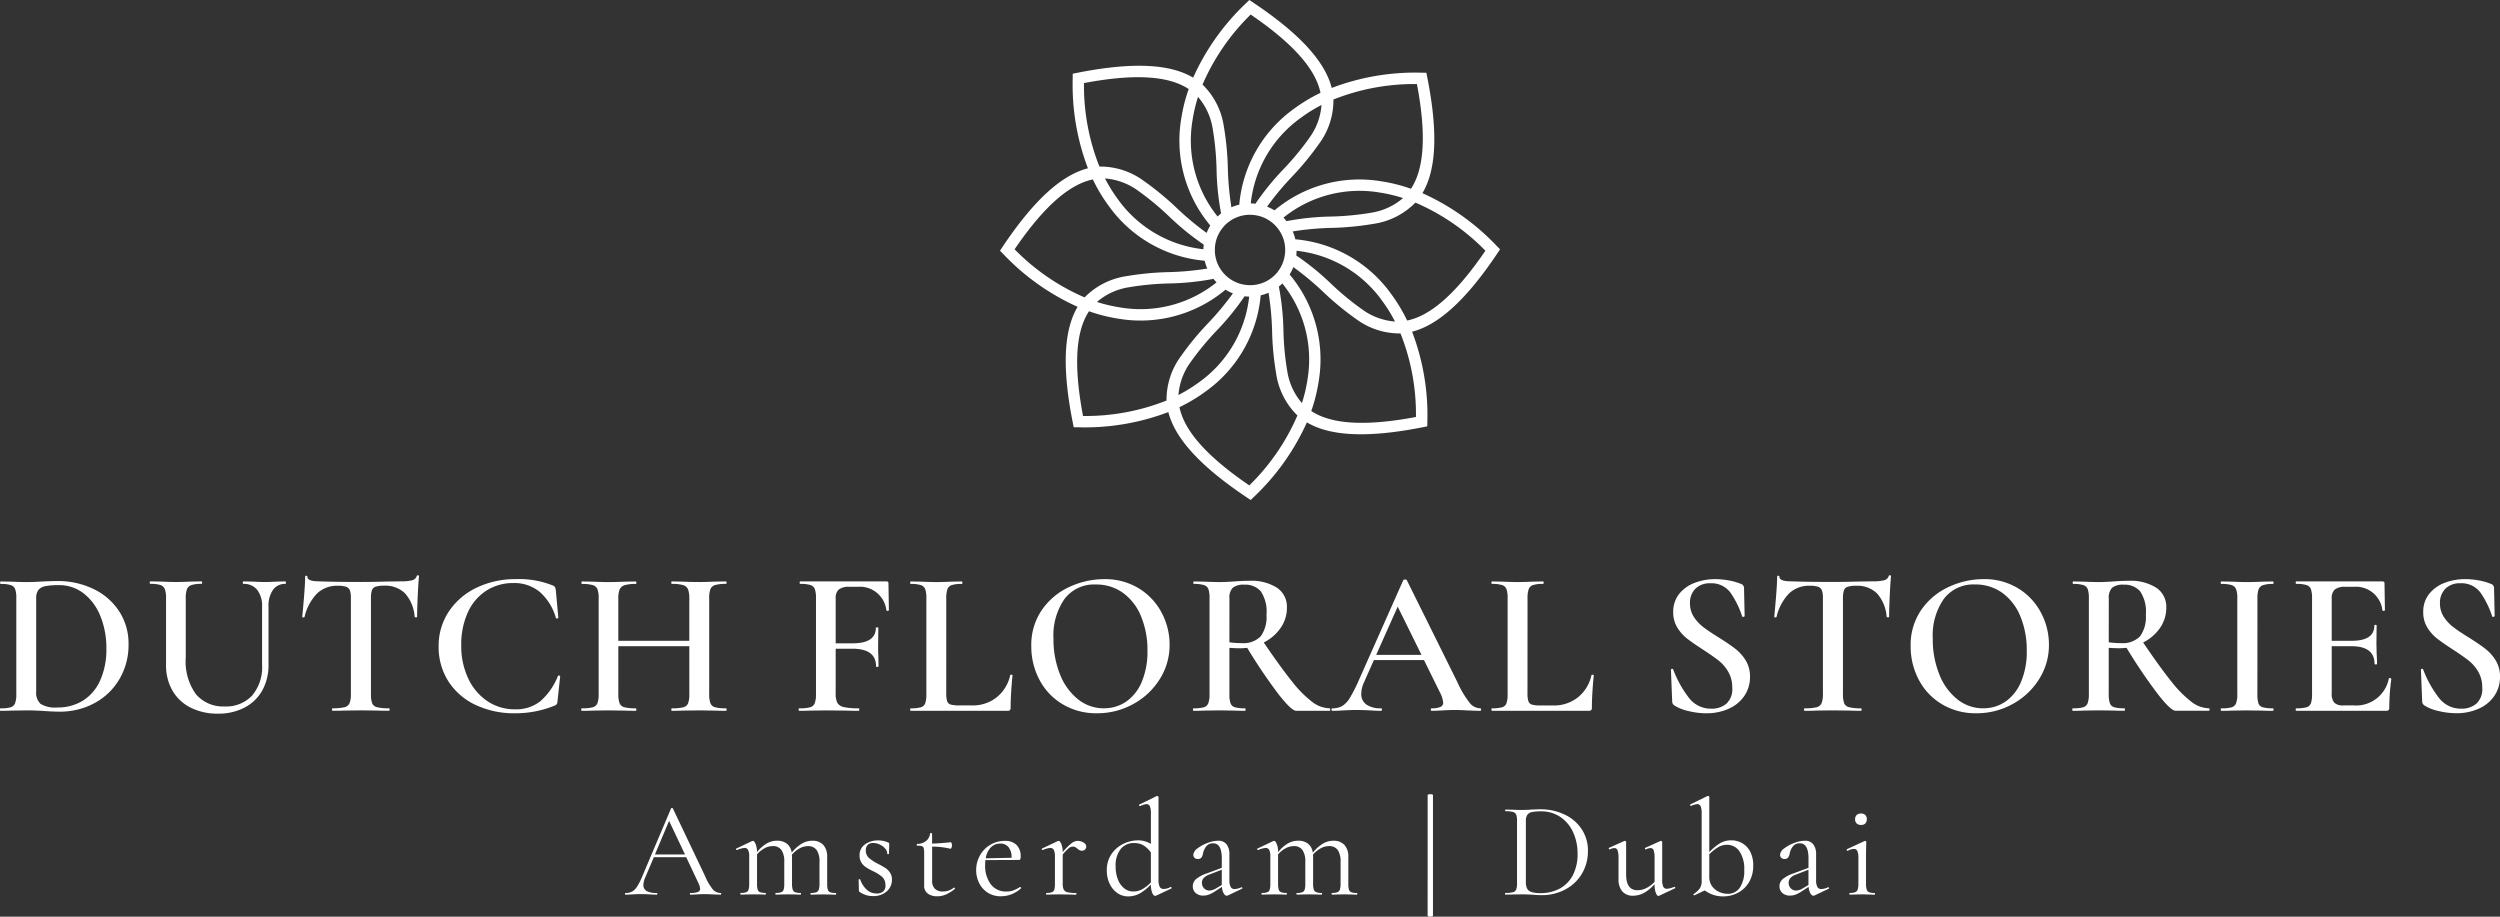
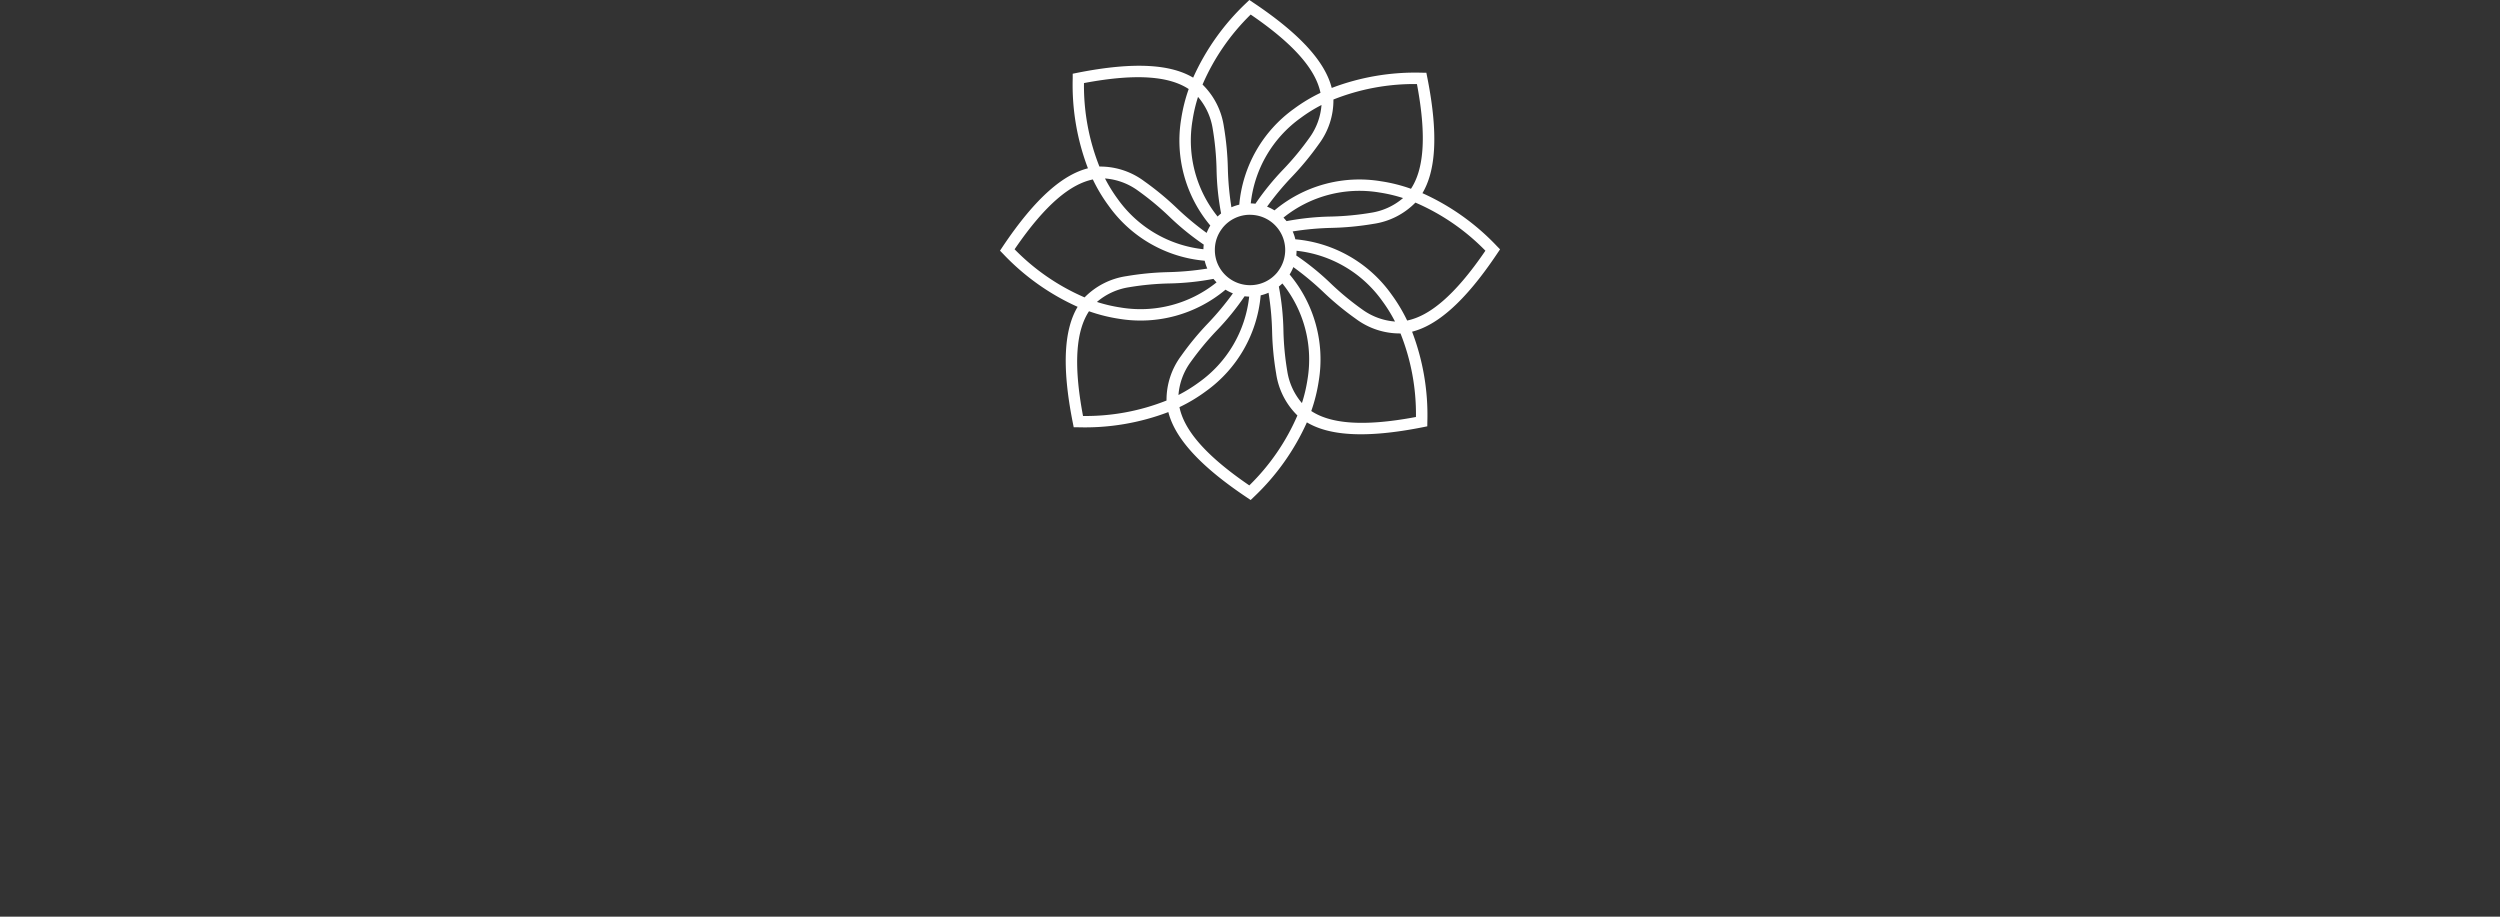
<svg xmlns="http://www.w3.org/2000/svg" width="300" height="110" viewBox="0 0 300 110">
  <rect x="0" y="0" width="300" height="110" fill="#333333" stroke="none" />
  <g id="Group_556" data-name="Group 556" transform="translate(-355 -275)">
-     <path id="Path_14380" data-name="Path 14380" d="M-144.1,0q-.77,0-1.789-.075-.373-.025-.944-.05t-1.292-.025l-1.764.025q-.472.025-1.317.025-.05,0-.05-.149t.05-.149a4.376,4.376,0,0,0,1.23-.124.821.821,0,0,0,.534-.484,3.067,3.067,0,0,0,.149-1.105v-11.5a3.209,3.209,0,0,0-.137-1.093.824.824,0,0,0-.534-.484,4.014,4.014,0,0,0-1.217-.137q-.05,0-.05-.149t.05-.149l1.317.025q1.093.05,1.739.05.994,0,2.012-.075,1.242-.05,1.664-.05a9.818,9.818,0,0,1,4.5.994,7.515,7.515,0,0,1,3.043,2.708,7.069,7.069,0,0,1,1.081,3.85,8.077,8.077,0,0,1-1.118,4.26,7.667,7.667,0,0,1-3.006,2.857A8.682,8.682,0,0,1-144.1,0Zm-.248-.5a5.677,5.677,0,0,0,3.043-.82,5.452,5.452,0,0,0,2.074-2.422,9.04,9.04,0,0,0,.745-3.838,10.1,10.1,0,0,0-.708-3.863,6.5,6.5,0,0,0-2-2.732,4.752,4.752,0,0,0-3.006-1.006,8.048,8.048,0,0,0-1.615.124,1.381,1.381,0,0,0-.832.46,1.671,1.671,0,0,0-.261,1.031V-2.39a1.8,1.8,0,0,0,.522,1.453A3.362,3.362,0,0,0-144.344-.5ZM-119.8-12.6a3.114,3.114,0,0,0-.584-2.012,2.033,2.033,0,0,0-1.677-.72q-.05,0-.05-.149t.05-.149l1.143.025q.944.05,1.49.05.447,0,1.341-.05l1.093-.025q.05,0,.05.149t-.05.149a1.762,1.762,0,0,0-1.5.72,3.321,3.321,0,0,0-.534,2.012v6.955a6.188,6.188,0,0,1-.758,3.117,5.15,5.15,0,0,1-2.136,2.049,6.8,6.8,0,0,1-3.192.72,7.125,7.125,0,0,1-3.229-.708,5.179,5.179,0,0,1-2.2-2.037,6.032,6.032,0,0,1-.782-3.117v-8a2.961,2.961,0,0,0-.149-1.093.864.864,0,0,0-.534-.484,3.886,3.886,0,0,0-1.2-.137q-.075,0-.075-.149t.075-.149l1.292.025q1.093.05,1.764.05.745,0,1.838-.05l1.242-.025q.075,0,.075.149t-.075.149a3.7,3.7,0,0,0-1.217.149.859.859,0,0,0-.534.509,3.326,3.326,0,0,0-.137,1.105v7.08a6.7,6.7,0,0,0,1.23,4.409A4.261,4.261,0,0,0-124.3-.626a4.252,4.252,0,0,0,3.3-1.3A5.271,5.271,0,0,0-119.8-5.619Zm9.092-2.509a3.48,3.48,0,0,0-2.5.932,6.018,6.018,0,0,0-1.5,2.819q0,.05-.137.05t-.137-.075q.1-.969.224-2.5t.124-2.3q0-.124.137-.124t.137.124q0,.546,1.391.546,2.136.075,4.993.075,1.466,0,3.105-.05l1.689-.025a5.5,5.5,0,0,0,1.379-.124.761.761,0,0,0,.559-.5.133.133,0,0,1,.149-.1q.124,0,.124.1-.075.77-.149,2.335t-.075,2.534q0,.075-.137.075t-.161-.075a4.707,4.707,0,0,0-1.168-2.819,3.383,3.383,0,0,0-2.484-.907,3.173,3.173,0,0,0-1.031.124.708.708,0,0,0-.447.435,3.134,3.134,0,0,0-.112.981V-2.116A3.053,3.053,0,0,0-106.587-1a.845.845,0,0,0,.6.472,5.8,5.8,0,0,0,1.416.124q.075,0,.075.149t-.075.149q-.869,0-1.366-.025l-2.037-.025-1.938.025q-.522.025-1.441.025-.05,0-.05-.149t.05-.149a5.962,5.962,0,0,0,1.428-.124.883.883,0,0,0,.621-.484,2.851,2.851,0,0,0,.161-1.105v-11.5a2.632,2.632,0,0,0-.124-.944.752.752,0,0,0-.447-.422A2.954,2.954,0,0,0-110.71-15.108Zm21.363-.795a10.827,10.827,0,0,1,4.446.77.592.592,0,0,1,.248.186,1.407,1.407,0,0,1,.1.385l.3,3.279q0,.075-.124.1a.142.142,0,0,1-.174-.075,6.467,6.467,0,0,0-1.925-3.105,4.775,4.775,0,0,0-3.167-1.068,5.92,5.92,0,0,0-3.242.907,6.006,6.006,0,0,0-2.223,2.608,9.271,9.271,0,0,0-.795,3.962,9.066,9.066,0,0,0,.845,3.987,6.616,6.616,0,0,0,2.31,2.72,5.858,5.858,0,0,0,3.3.969,4.7,4.7,0,0,0,3.018-.956A7.844,7.844,0,0,0-84.3-4.277q.025-.075.149-.05t.124.075l-.323,2.981a.79.79,0,0,1-.087.373.862.862,0,0,1-.261.174,12.355,12.355,0,0,1-4.745.919A10.791,10.791,0,0,1-94.191-.812a7.766,7.766,0,0,1-3.254-2.832A7.6,7.6,0,0,1-98.613-7.83,7.388,7.388,0,0,1-97.4-12a8.225,8.225,0,0,1,3.329-2.869A10.614,10.614,0,0,1-89.347-15.9ZM-64.134-.4q.075,0,.075.149t-.075.149q-.845,0-1.366-.025l-1.813-.025-2.111.025q-.447.025-1.192.025-.075,0-.075-.149t.075-.149a5.34,5.34,0,0,0,1.366-.124A.835.835,0,0,0-68.68-1a3.053,3.053,0,0,0,.149-1.118V-7.855h-8.52v5.738A3.068,3.068,0,0,0-76.9-1.011a.834.834,0,0,0,.584.484A5.5,5.5,0,0,0-74.94-.4q.05,0,.05.149t-.05.149q-.845,0-1.317-.025l-2.062-.025-1.813.025Q-80.6-.1-81.448-.1q-.05,0-.05-.149t.05-.149a5.071,5.071,0,0,0,1.317-.124.83.83,0,0,0,.571-.484,3.068,3.068,0,0,0,.149-1.105v-11.5a2.961,2.961,0,0,0-.149-1.093.871.871,0,0,0-.571-.484,4.51,4.51,0,0,0-1.292-.137q-.05,0-.05-.149t.05-.149l1.317.025q1.143.05,1.789.05.869,0,2.062-.05l1.317-.025q.05,0,.05.149t-.05.149a4.5,4.5,0,0,0-1.354.149.95.95,0,0,0-.6.509,2.851,2.851,0,0,0-.161,1.105V-8.5h8.52v-5.067a3.068,3.068,0,0,0-.149-1.105.906.906,0,0,0-.584-.509,4.5,4.5,0,0,0-1.354-.149q-.075,0-.075-.149t.075-.149l1.192.025q1.192.05,2.111.05.671,0,1.813-.05l1.366-.025q.075,0,.075.149t-.075.149a4.492,4.492,0,0,0-1.3.137.868.868,0,0,0-.559.484,2.961,2.961,0,0,0-.149,1.093v11.5A3.068,3.068,0,0,0-66-1.011a.826.826,0,0,0,.559.484A4.92,4.92,0,0,0-64.134-.4Zm19.55-11.774q0,.05-.137.075t-.161-.05a3.2,3.2,0,0,0-3.453-2.832h-.994a1.941,1.941,0,0,0-1.267.323,1.347,1.347,0,0,0-.373,1.068V-8.2h2.037q2.782,0,2.782-1.863,0-.05.149-.05t.149.05l-.025,2.186q0,.77.025,1.143l.025,1.292q0,.075-.149.075t-.149-.075q0-2.111-2.857-2.111h-1.987v5.341a2.511,2.511,0,0,0,.2,1.155,1.162,1.162,0,0,0,.782.509,7.92,7.92,0,0,0,1.8.149q.05,0,.05.149t-.05.149q-1.018,0-1.59-.025l-2.434-.025-1.813.025Q-54.5-.1-55.34-.1q-.075,0-.075-.149T-55.34-.4a4.92,4.92,0,0,0,1.3-.124.826.826,0,0,0,.559-.484,3.068,3.068,0,0,0,.149-1.105v-11.5a3.21,3.21,0,0,0-.137-1.093A.824.824,0,0,0-54-15.195a4.014,4.014,0,0,0-1.217-.137q-.075,0-.075-.149t.075-.149h10.334q.248,0,.248.224ZM-37.7-2.216a3.009,3.009,0,0,0,.112.969.636.636,0,0,0,.435.4,3.9,3.9,0,0,0,1.043.1h1.49a4.6,4.6,0,0,0,2.981-.981,4.679,4.679,0,0,0,1.615-2.646q.025-.075.149-.062t.124.087q-.224,2.335-.224,3.875a.438.438,0,0,1-.075.286.388.388,0,0,1-.3.087H-41.976q-.05,0-.05-.149t.05-.149a4.376,4.376,0,0,0,1.23-.124.784.784,0,0,0,.522-.484,3.326,3.326,0,0,0,.137-1.105v-11.5a3.21,3.21,0,0,0-.137-1.093.824.824,0,0,0-.534-.484,4.014,4.014,0,0,0-1.217-.137q-.05,0-.05-.149t.05-.149l1.267.025q1.093.05,1.789.05.745,0,1.838-.05l1.242-.025q.075,0,.075.149t-.075.149a3.886,3.886,0,0,0-1.2.137.82.82,0,0,0-.522.5,3.326,3.326,0,0,0-.137,1.105ZM-19.62.194A7.834,7.834,0,0,1-23.731-.887a7.4,7.4,0,0,1-2.782-2.931,8.484,8.484,0,0,1-.981-4.037A7.394,7.394,0,0,1-26.2-12.239a8.094,8.094,0,0,1,3.316-2.745A9.911,9.911,0,0,1-18.75-15.9,7.728,7.728,0,0,1-14.6-14.8a7.492,7.492,0,0,1,2.745,2.919,8.136,8.136,0,0,1,.956,3.85A7.615,7.615,0,0,1-12.093-3.88,8.567,8.567,0,0,1-15.285-.9,8.893,8.893,0,0,1-19.62.194Zm.845-.6A4.618,4.618,0,0,0-16.1-1.21a5.394,5.394,0,0,0,1.863-2.372,9.27,9.27,0,0,0,.683-3.726,10.544,10.544,0,0,0-.758-4.1,6.49,6.49,0,0,0-2.161-2.832,5.454,5.454,0,0,0-3.291-1.018,4.445,4.445,0,0,0-3.739,1.726,7.669,7.669,0,0,0-1.329,4.782,11.189,11.189,0,0,0,.782,4.273,7.131,7.131,0,0,0,2.161,2.993A4.922,4.922,0,0,0-18.775-.4ZM8.3-.4q.075,0,.075.149T8.3-.1h-4q-.571,0-2.124-1.987A64.34,64.34,0,0,1-1.585-7.656q-.546.05-.845.05-.546,0-1.292-.05v5.539A3.31,3.31,0,0,0-3.585-1a.785.785,0,0,0,.522.472A4.376,4.376,0,0,0-1.834-.4q.05,0,.05.149t-.05.149q-.82,0-1.267-.025L-4.939-.154l-1.789.025Q-7.2-.1-8.019-.1q-.075,0-.075-.149T-8.019-.4a4.376,4.376,0,0,0,1.23-.124.821.821,0,0,0,.534-.484,3.068,3.068,0,0,0,.149-1.105v-11.5a3.21,3.21,0,0,0-.137-1.093.824.824,0,0,0-.534-.484,4.014,4.014,0,0,0-1.217-.137q-.05,0-.05-.149t.05-.149L-6.7-15.6q1.093.05,1.764.05.82,0,1.789-.075.323-.025.782-.05t1.031-.025A5.676,5.676,0,0,1,2-14.86a2.737,2.737,0,0,1,1.18,2.36,4.216,4.216,0,0,1-.758,2.459A5.39,5.39,0,0,1,.4-8.3Q2.439-5.3,3.805-3.607A13.468,13.468,0,0,0,6.227-1.16,3.561,3.561,0,0,0,8.3-.4ZM-3.722-8.326a8.925,8.925,0,0,0,1.441.1,2.905,2.905,0,0,0,2.31-.807,3.941,3.941,0,0,0,.7-2.6,4.375,4.375,0,0,0-.683-2.807,2.461,2.461,0,0,0-1.975-.795,2.085,2.085,0,0,0-1.379.36,1.683,1.683,0,0,0-.41,1.3ZM26.36-.4q.124,0,.124.149T26.36-.1q-.472,0-1.515-.05T23.33-.2q-.621,0-1.466.05T20.548-.1q-.1,0-.1-.149t.1-.149A2.574,2.574,0,0,0,21.6-.564a.551.551,0,0,0,.335-.534,3.607,3.607,0,0,0-.422-1.267L19.629-6.19H13.617L12.425-3.507A3.424,3.424,0,0,0,12.1-2.166a1.519,1.519,0,0,0,.621,1.317A2.935,2.935,0,0,0,14.462-.4q.124,0,.124.149T14.462-.1q-.447,0-1.292-.05Q12.226-.2,11.53-.2q-.671,0-1.565.05Q9.171-.1,8.649-.1q-.124,0-.124-.149T8.649-.4A2.3,2.3,0,0,0,9.816-.676a2.871,2.871,0,0,0,.919-.981,17.55,17.55,0,0,0,1.068-2.1l5.341-12.023q.05-.075.224-.075t.2.075L23.653-3.507a11.788,11.788,0,0,0,1.453,2.447A1.678,1.678,0,0,0,26.36-.4ZM13.89-6.811h5.44L16.474-12.6Zm18.158,4.6a3.009,3.009,0,0,0,.112.969.636.636,0,0,0,.435.4,3.9,3.9,0,0,0,1.043.1h1.49a4.6,4.6,0,0,0,2.981-.981,4.679,4.679,0,0,0,1.615-2.646q.025-.075.149-.062T40-4.352q-.224,2.335-.224,3.875a.438.438,0,0,1-.075.286.388.388,0,0,1-.3.087H27.776q-.05,0-.05-.149t.05-.149a4.376,4.376,0,0,0,1.23-.124.784.784,0,0,0,.522-.484,3.326,3.326,0,0,0,.137-1.105v-11.5a3.21,3.21,0,0,0-.137-1.093.824.824,0,0,0-.534-.484,4.014,4.014,0,0,0-1.217-.137q-.05,0-.05-.149t.05-.149l1.267.025q1.093.05,1.789.05.745,0,1.838-.05l1.242-.025q.075,0,.075.149t-.075.149a3.886,3.886,0,0,0-1.2.137.82.82,0,0,0-.522.5,3.326,3.326,0,0,0-.137,1.105ZM51.549-13a2.922,2.922,0,0,0,.46,1.627,4.884,4.884,0,0,0,1.143,1.23Q53.834-9.618,55-8.9q1.267.795,2,1.366a5.2,5.2,0,0,1,1.242,1.4,3.661,3.661,0,0,1,.509,1.95,4,4,0,0,1-.658,2.26A4.382,4.382,0,0,1,56.231-.365a6.451,6.451,0,0,1-2.745.559,8.94,8.94,0,0,1-2.149-.273A5.158,5.158,0,0,1,49.661-.75a.584.584,0,0,1-.248-.472L49.263-5v-.025q0-.1.124-.112t.149.087a13.15,13.15,0,0,0,1.875,3.378,3.306,3.306,0,0,0,2.7,1.317A2.749,2.749,0,0,0,55.9-.936a2.372,2.372,0,0,0,.72-1.95A3.69,3.69,0,0,0,56.132-4.8a4.765,4.765,0,0,0-1.192-1.366q-.708-.546-1.925-1.341-1.192-.77-1.863-1.3a4.894,4.894,0,0,1-1.143-1.317,3.466,3.466,0,0,1-.472-1.826,3.373,3.373,0,0,1,.72-2.186,4.3,4.3,0,0,1,1.875-1.329,6.819,6.819,0,0,1,2.422-.435,8.977,8.977,0,0,1,1.689.161,6.787,6.787,0,0,1,1.416.41.5.5,0,0,1,.373.472l.075,3.378q0,.075-.137.1t-.161-.05a10.958,10.958,0,0,0-1.329-2.745,2.814,2.814,0,0,0-2.5-1.23,2.426,2.426,0,0,0-1.776.646A2.358,2.358,0,0,0,51.549-13Zm14.383-2.111a3.48,3.48,0,0,0-2.5.932,6.018,6.018,0,0,0-1.5,2.819q0,.05-.137.05t-.137-.075q.1-.969.224-2.5t.124-2.3q0-.124.137-.124t.137.124q0,.546,1.391.546,2.136.075,4.993.075,1.466,0,3.105-.05l1.689-.025a5.5,5.5,0,0,0,1.379-.124.761.761,0,0,0,.559-.5.133.133,0,0,1,.149-.1q.124,0,.124.1-.075.77-.149,2.335t-.075,2.534q0,.075-.137.075t-.161-.075A4.707,4.707,0,0,0,73.98-14.2a3.383,3.383,0,0,0-2.484-.907,3.173,3.173,0,0,0-1.031.124.708.708,0,0,0-.447.435,3.134,3.134,0,0,0-.112.981V-2.116A3.053,3.053,0,0,0,70.055-1a.845.845,0,0,0,.6.472A5.8,5.8,0,0,0,72.067-.4q.075,0,.075.149T72.067-.1Q71.2-.1,70.7-.129L68.664-.154l-1.938.025Q66.2-.1,65.286-.1q-.05,0-.05-.149t.05-.149a5.962,5.962,0,0,0,1.428-.124.883.883,0,0,0,.621-.484A2.851,2.851,0,0,0,67.5-2.116v-11.5a2.632,2.632,0,0,0-.124-.944.752.752,0,0,0-.447-.422A2.954,2.954,0,0,0,65.931-15.108ZM85.9.194A7.834,7.834,0,0,1,81.792-.887,7.4,7.4,0,0,1,79.01-3.818a8.484,8.484,0,0,1-.981-4.037,7.394,7.394,0,0,1,1.292-4.384,8.094,8.094,0,0,1,3.316-2.745,9.911,9.911,0,0,1,4.136-.919A7.728,7.728,0,0,1,90.921-14.8a7.492,7.492,0,0,1,2.745,2.919,8.136,8.136,0,0,1,.956,3.85A7.615,7.615,0,0,1,93.43-3.88,8.567,8.567,0,0,1,90.238-.9,8.893,8.893,0,0,1,85.9.194Zm.845-.6a4.618,4.618,0,0,0,2.67-.807,5.394,5.394,0,0,0,1.863-2.372,9.269,9.269,0,0,0,.683-3.726,10.544,10.544,0,0,0-.758-4.1,6.49,6.49,0,0,0-2.161-2.832,5.454,5.454,0,0,0-3.291-1.018,4.445,4.445,0,0,0-3.739,1.726,7.669,7.669,0,0,0-1.329,4.782,11.189,11.189,0,0,0,.782,4.273A7.131,7.131,0,0,0,83.63-1.483,4.922,4.922,0,0,0,86.748-.4Zm27.076,0q.075,0,.075.149t-.075.149h-4q-.571,0-2.124-1.987a64.342,64.342,0,0,1-3.763-5.564q-.546.05-.845.05-.547,0-1.292-.05v5.539A3.31,3.31,0,0,0,101.938-1a.785.785,0,0,0,.522.472,4.376,4.376,0,0,0,1.23.124q.05,0,.05.149t-.05.149q-.82,0-1.267-.025l-1.838-.025L98.8-.129Q98.324-.1,97.5-.1q-.075,0-.075-.149T97.5-.4a4.376,4.376,0,0,0,1.23-.124.821.821,0,0,0,.534-.484,3.068,3.068,0,0,0,.149-1.105v-11.5a3.21,3.21,0,0,0-.137-1.093.824.824,0,0,0-.534-.484,4.014,4.014,0,0,0-1.217-.137q-.05,0-.05-.149t.05-.149l1.292.025q1.093.05,1.764.05.82,0,1.789-.075.323-.025.782-.05t1.031-.025a5.676,5.676,0,0,1,3.341.845,2.737,2.737,0,0,1,1.18,2.36,4.216,4.216,0,0,1-.758,2.459A5.389,5.389,0,0,1,105.925-8.3q2.037,3.006,3.4,4.695A13.468,13.468,0,0,0,111.75-1.16,3.561,3.561,0,0,0,113.824-.4ZM101.8-8.326a8.925,8.925,0,0,0,1.441.1,2.905,2.905,0,0,0,2.31-.807,3.941,3.941,0,0,0,.7-2.6,4.375,4.375,0,0,0-.683-2.807,2.461,2.461,0,0,0-1.975-.795,2.085,2.085,0,0,0-1.379.36,1.683,1.683,0,0,0-.41,1.3Zm17.836,6.21A3.62,3.62,0,0,0,119.761-1a.748.748,0,0,0,.509.472A4.376,4.376,0,0,0,121.5-.4q.075,0,.075.149T121.5-.1q-.795,0-1.267-.025l-1.838-.025-1.789.025q-.472.025-1.292.025-.075,0-.075-.149t.075-.149a4.376,4.376,0,0,0,1.23-.124.821.821,0,0,0,.534-.484,3.068,3.068,0,0,0,.149-1.105v-11.5a2.961,2.961,0,0,0-.149-1.093.864.864,0,0,0-.534-.484,4,4,0,0,0-1.23-.137q-.075,0-.075-.149t.075-.149l1.292.025q1.093.05,1.789.05.77,0,1.863-.05l1.242-.025q.075,0,.075.149t-.075.149a3.581,3.581,0,0,0-1.2.149.859.859,0,0,0-.522.509,3.326,3.326,0,0,0-.137,1.105Zm15.774-1.863q0-.05.1-.05a.261.261,0,0,1,.137.037q.062.037.062.062a26.64,26.64,0,0,0-.248,3.453.437.437,0,0,1-.075.286.388.388,0,0,1-.3.087H124.307q-.075,0-.075-.149t.075-.149a4.376,4.376,0,0,0,1.23-.124.784.784,0,0,0,.522-.484,3.326,3.326,0,0,0,.137-1.105v-11.5a3.21,3.21,0,0,0-.137-1.093.824.824,0,0,0-.534-.484,4.014,4.014,0,0,0-1.217-.137q-.075,0-.075-.149t.075-.149h10.334q.248,0,.248.224l.05,3.229q0,.05-.137.075t-.161-.05a3.2,3.2,0,0,0-3.453-2.832h-.994a1.941,1.941,0,0,0-1.267.323,1.383,1.383,0,0,0-.373,1.093V-8.5h2.385q2.732,0,2.732-1.838,0-.075.137-.075t.137.075l-.025,2.161.025,1.168q.05.795.05,1.292,0,.05-.149.05t-.149-.05q0-2.136-2.782-2.136h-2.36v5.639a1.641,1.641,0,0,0,.311,1.143,1.507,1.507,0,0,0,1.105.323h1.217A4,4,0,0,0,135.411-3.979ZM141.546-13a2.921,2.921,0,0,0,.46,1.627,4.884,4.884,0,0,0,1.143,1.23q.683.522,1.851,1.242,1.267.795,2,1.366a5.2,5.2,0,0,1,1.242,1.4,3.661,3.661,0,0,1,.509,1.95,4,4,0,0,1-.658,2.26,4.382,4.382,0,0,1-1.863,1.553,6.451,6.451,0,0,1-2.745.559,8.94,8.94,0,0,1-2.149-.273,5.158,5.158,0,0,1-1.677-.671.584.584,0,0,1-.248-.472L139.261-5v-.025q0-.1.124-.112t.149.087a13.151,13.151,0,0,0,1.875,3.378,3.306,3.306,0,0,0,2.7,1.317,2.749,2.749,0,0,0,1.789-.584,2.372,2.372,0,0,0,.72-1.95,3.689,3.689,0,0,0-.484-1.913,4.765,4.765,0,0,0-1.192-1.366q-.708-.546-1.925-1.341-1.192-.77-1.863-1.3a4.894,4.894,0,0,1-1.143-1.317,3.466,3.466,0,0,1-.472-1.826,3.373,3.373,0,0,1,.72-2.186,4.3,4.3,0,0,1,1.875-1.329,6.819,6.819,0,0,1,2.422-.435,8.977,8.977,0,0,1,1.689.161,6.787,6.787,0,0,1,1.416.41.5.5,0,0,1,.373.472l.075,3.378q0,.075-.137.1t-.161-.05a10.957,10.957,0,0,0-1.329-2.745,2.814,2.814,0,0,0-2.5-1.23,2.426,2.426,0,0,0-1.776.646A2.358,2.358,0,0,0,141.546-13Z" transform="translate(506.25 360.398)" fill="#fff" />
-     <path id="Path_14381" data-name="Path 14381" d="M-62.322.046q.065,0,.065.1t-.065.1q-.31,0-.963-.033t-.947-.033q-.359,0-.914.033-.522.033-.8.033-.065,0-.065-.1t.065-.1a2.488,2.488,0,0,0,.882-.114.4.4,0,0,0,.278-.392,1.968,1.968,0,0,0-.212-.7l-1.453-3.086h-3.886l-1.029,2.416a2.509,2.509,0,0,0-.229.9.8.8,0,0,0,.4.743A2.407,2.407,0,0,0-70,.046q.082,0,.082.1t-.082.1q-.294,0-.849-.033-.62-.033-1.078-.033-.425,0-.98.033-.49.033-.816.033-.082,0-.082-.1t.082-.1a1.617,1.617,0,0,0,.776-.171,1.767,1.767,0,0,0,.6-.6,7.925,7.925,0,0,0,.629-1.249l3.445-8.131a.127.127,0,0,1,.114-.049q.082,0,.1.049L-64.2-2a6.61,6.61,0,0,0,.947,1.625A1.236,1.236,0,0,0-62.322.046Zm-7.886-4.621H-66.6l-1.91-4.033ZM-48.525.046q.065,0,.065.1t-.065.1q-.376,0-.6-.016l-.882-.016-.882.016q-.229.016-.6.016-.049,0-.049-.1t.049-.1a1.777,1.777,0,0,0,.653-.09.518.518,0,0,0,.294-.327,2.318,2.318,0,0,0,.082-.71v-2.6a2.413,2.413,0,0,0-.343-1.429,1.231,1.231,0,0,0-1.061-.465,2.063,2.063,0,0,0-.988.269,3.314,3.314,0,0,0-.923.759,1.479,1.479,0,0,1,.016.261v3.2a2.307,2.307,0,0,0,.082.718.517.517,0,0,0,.294.318,1.777,1.777,0,0,0,.653.09q.049,0,.049.1t-.049.1q-.376,0-.6-.016l-.882-.016-.9.016q-.212.016-.588.016-.049,0-.049-.1t.049-.1a1.777,1.777,0,0,0,.653-.09.491.491,0,0,0,.286-.318,2.55,2.55,0,0,0,.073-.718v-2.6a2.413,2.413,0,0,0-.343-1.429,1.213,1.213,0,0,0-1.045-.465,2.066,2.066,0,0,0-.98.261,3.141,3.141,0,0,0-.9.735v3.494a2.549,2.549,0,0,0,.073.718.491.491,0,0,0,.286.318,1.777,1.777,0,0,0,.653.09q.049,0,.049.1t-.049.1q-.376,0-.588-.016L-58.42.209l-.9.016q-.212.016-.588.016-.049,0-.049-.1t.049-.1a1.777,1.777,0,0,0,.653-.09.491.491,0,0,0,.286-.318,2.55,2.55,0,0,0,.073-.718V-4.314a1.8,1.8,0,0,0-.131-.8.459.459,0,0,0-.441-.245,2.862,2.862,0,0,0-.882.245h-.033a.091.091,0,0,1-.09-.073.078.078,0,0,1,.041-.106l1.894-.9.1-.016q.147,0,.31.376a2.434,2.434,0,0,1,.163.963v.016A4.232,4.232,0,0,1-56.787-5.9a2.488,2.488,0,0,1,1.225-.327,1.873,1.873,0,0,1,1.192.359A1.632,1.632,0,0,1-53.8-4.787a4.63,4.63,0,0,1,1.208-1.086,2.468,2.468,0,0,1,1.257-.351,1.732,1.732,0,0,1,1.331.5,2.092,2.092,0,0,1,.465,1.478v3.168a2.549,2.549,0,0,0,.073.718.491.491,0,0,0,.286.318A1.777,1.777,0,0,0-48.525.046Zm3.625-5.11a1.153,1.153,0,0,0,.376.906,5.519,5.519,0,0,0,1.094.71,9.525,9.525,0,0,1,.89.506,1.97,1.97,0,0,1,.547.555,1.467,1.467,0,0,1,.229.833,1.835,1.835,0,0,1-.62,1.4,2.386,2.386,0,0,1-1.682.571,2.677,2.677,0,0,1-1.567-.49.22.22,0,0,1-.1-.2l-.033-1.274q0-.049.09-.057t.106.041a2.984,2.984,0,0,0,.808,1.241,1.722,1.722,0,0,0,1.151.425,1.149,1.149,0,0,0,.816-.261.917.917,0,0,0,.245-.767,1.275,1.275,0,0,0-.384-.955,4.793,4.793,0,0,0-1.1-.694,7.443,7.443,0,0,1-.857-.473,1.875,1.875,0,0,1-.539-.555,1.539,1.539,0,0,1-.22-.849,1.545,1.545,0,0,1,.661-1.347,2.64,2.64,0,0,1,1.559-.465,2.847,2.847,0,0,1,1.192.245.224.224,0,0,1,.122.073.2.2,0,0,1,.024.106q0,.327-.016.506l-.016.686q0,.033-.1.033t-.1-.033a.971.971,0,0,0-.261-.645,1.891,1.891,0,0,0-.653-.482,1.867,1.867,0,0,0-.784-.18.909.909,0,0,0-.645.22A.861.861,0,0,0-44.9-5.065ZM-34.32-.607a.105.105,0,0,1,.1.073q.033.073-.016.106a4.706,4.706,0,0,1-1.086.669,2.64,2.64,0,0,1-1,.2,1.913,1.913,0,0,1-1.127-.31A1.169,1.169,0,0,1-37.9-.9V-4.738a2.224,2.224,0,0,0-.057-.6.345.345,0,0,0-.22-.237,1.875,1.875,0,0,0-.555-.057q-.065,0-.065-.106t.065-.106A1.69,1.69,0,0,0-37.667-6.2a1.3,1.3,0,0,0,.473-.89q0-.049.131-.049.114,0,.114.049v1.208q.816-.016,2.27-.163.033,0,.073.122a.848.848,0,0,1,.041.269.705.705,0,0,1-.057.269q-.057.139-.122.122a10.109,10.109,0,0,0-2.2-.261v4.066a1.335,1.335,0,0,0,.335,1,1.312,1.312,0,0,0,.955.327,2.077,2.077,0,0,0,1.306-.457Zm7.935-.065a.113.113,0,0,1,.09.057.087.087,0,0,1,.008.106,3.529,3.529,0,0,1-2.384.947A2.873,2.873,0,0,1-30.287,0a2.876,2.876,0,0,1-1.02-1.159A3.45,3.45,0,0,1-31.659-2.7,3.536,3.536,0,0,1-31.2-4.469a3.381,3.381,0,0,1,1.249-1.274,3.37,3.37,0,0,1,1.739-.465,1.9,1.9,0,0,1,1.4.49,1.854,1.854,0,0,1,.49,1.372.928.928,0,0,1-.041.327.142.142,0,0,1-.139.1l-4.049.016q-.033.359-.033.588a3.706,3.706,0,0,0,.669,2.3,2.222,2.222,0,0,0,1.878.882,2.415,2.415,0,0,0,.841-.131A4.417,4.417,0,0,0-26.4-.673Zm-2.367-5.208a1.556,1.556,0,0,0-1.159.465,2.393,2.393,0,0,0-.6,1.3l3.1-.065a1.938,1.938,0,0,0-.359-1.265A1.206,1.206,0,0,0-28.753-5.881Zm9.29-.327a1.313,1.313,0,0,1,.686.2.559.559,0,0,1,.327.473.5.5,0,0,1-.139.359.524.524,0,0,1-.4.147.527.527,0,0,1-.253-.057,1.894,1.894,0,0,1-.253-.171,1.312,1.312,0,0,0-.278-.2.686.686,0,0,0-.31-.065.755.755,0,0,0-.449.18,6.006,6.006,0,0,0-.743.767v3.494a1.592,1.592,0,0,0,.122.718.68.68,0,0,0,.449.318,4.151,4.151,0,0,0,1.012.09q.065,0,.065.1t-.065.1q-.522,0-.833-.016L-21.732.209l-.9.016q-.212.016-.588.016-.049,0-.049-.1t.049-.1a1.777,1.777,0,0,0,.653-.09.491.491,0,0,0,.286-.318,2.549,2.549,0,0,0,.073-.718V-4.314a1.8,1.8,0,0,0-.131-.8.459.459,0,0,0-.441-.245,2.862,2.862,0,0,0-.882.245h-.033a.091.091,0,0,1-.09-.073.078.078,0,0,1,.041-.106l1.894-.9.1-.016q.147,0,.31.376a2.434,2.434,0,0,1,.163.963v.016a7.157,7.157,0,0,1,1.061-1.069A1.288,1.288,0,0,1-19.462-6.208ZM-8.311-.689q.065,0,.09.082t-.024.114l-1.8.849a.534.534,0,0,1-.131.033q-.212,0-.359-.359a2.907,2.907,0,0,1-.163-1A5.9,5.9,0,0,1-11.96.062a2.843,2.843,0,0,1-1.478.392A2.213,2.213,0,0,1-14.7.062a2.782,2.782,0,0,1-.931-1.1,3.62,3.62,0,0,1-.351-1.625,3.358,3.358,0,0,1,.571-1.976,3.617,3.617,0,0,1,1.437-1.225,3.994,3.994,0,0,1,1.714-.408,2.97,2.97,0,0,1,1.567.425V-9.506a2.145,2.145,0,0,0-.122-.849.426.426,0,0,0-.416-.261,2.365,2.365,0,0,0-.751.229h-.033a.091.091,0,0,1-.09-.073.083.083,0,0,1,.024-.106l2.074-1.012a.182.182,0,0,1,.082-.016.177.177,0,0,1,.09.041.113.113,0,0,1,.057.09v9.911a1.917,1.917,0,0,0,.139.849.471.471,0,0,0,.449.261,1.6,1.6,0,0,0,.849-.229Zm-4.49.555A2.189,2.189,0,0,0-11.707-.42a4.543,4.543,0,0,0,1.012-.808V-4.82a3.116,3.116,0,0,0-.865-.833A2.125,2.125,0,0,0-12.7-5.946a1.989,1.989,0,0,0-1.625.727,3.177,3.177,0,0,0-.6,2.065,4.2,4.2,0,0,0,.278,1.584,2.494,2.494,0,0,0,.759,1.061A1.72,1.72,0,0,0-12.8-.134ZM.2-.64a.08.08,0,0,1,.082.073A.086.086,0,0,1,.229-.46l-1.682.8a.29.29,0,0,1-.131.033q-.212,0-.376-.286a1.97,1.97,0,0,1-.212-.776l-.849.555a3.848,3.848,0,0,1-.718.376,1.874,1.874,0,0,1-.653.114A1.308,1.308,0,0,1-5.331.038a1.067,1.067,0,0,1-.335-.808,1.116,1.116,0,0,1,.392-.849,3.952,3.952,0,0,1,1.29-.686l1.8-.669v-1.11q0-1.829-1.029-1.829a1,1,0,0,0-.841.367,2.014,2.014,0,0,0-.384.841,1.172,1.172,0,0,1-.18.482.5.5,0,0,1-.441.188.524.524,0,0,1-.4-.147A.484.484,0,0,1-5.6-4.526a1.057,1.057,0,0,1,.506-.784,4.552,4.552,0,0,1,1.208-.653,3.657,3.657,0,0,1,1.257-.261A1.224,1.224,0,0,1-1.616-5.8a1.908,1.908,0,0,1,.343,1.225v3.053a1.777,1.777,0,0,0,.147.833.517.517,0,0,0,.49.261,2.133,2.133,0,0,0,.8-.212ZM-2.188-.918V-2.746l-1.518.588a1.667,1.667,0,0,0-.661.416.834.834,0,0,0-.2.563.93.93,0,0,0,.253.661.865.865,0,0,0,.661.269,1.653,1.653,0,0,0,.784-.261Zm16.2.963q.065,0,.065.1t-.065.1q-.376,0-.6-.016L12.523.209l-.882.016q-.229.016-.6.016-.049,0-.049-.1t.049-.1a1.777,1.777,0,0,0,.653-.09.518.518,0,0,0,.294-.327,2.318,2.318,0,0,0,.082-.71v-2.6a2.413,2.413,0,0,0-.343-1.429,1.231,1.231,0,0,0-1.061-.465,2.063,2.063,0,0,0-.988.269,3.314,3.314,0,0,0-.922.759,1.48,1.48,0,0,1,.016.261v3.2a2.307,2.307,0,0,0,.082.718.517.517,0,0,0,.294.318A1.777,1.777,0,0,0,9.8.046q.049,0,.049.1T9.8.242q-.376,0-.6-.016L8.311.209l-.9.016Q7.2.242,6.825.242q-.049,0-.049-.1t.049-.1a1.777,1.777,0,0,0,.653-.09.491.491,0,0,0,.286-.318,2.549,2.549,0,0,0,.073-.718v-2.6a2.413,2.413,0,0,0-.343-1.429,1.213,1.213,0,0,0-1.045-.465,2.066,2.066,0,0,0-.98.261,3.141,3.141,0,0,0-.9.735v3.494a2.549,2.549,0,0,0,.073.718.491.491,0,0,0,.286.318,1.777,1.777,0,0,0,.653.09q.049,0,.049.1t-.049.1Q5.208.242,5,.225L4.114.209l-.9.016Q3,.242,2.629.242q-.049,0-.049-.1t.049-.1a1.777,1.777,0,0,0,.653-.09.491.491,0,0,0,.286-.318,2.549,2.549,0,0,0,.073-.718V-4.314a1.8,1.8,0,0,0-.131-.8.459.459,0,0,0-.441-.245,2.862,2.862,0,0,0-.882.245H2.155a.091.091,0,0,1-.09-.073.078.078,0,0,1,.041-.106L4-6.191l.1-.016q.147,0,.31.376a2.434,2.434,0,0,1,.163.963v.016A4.232,4.232,0,0,1,5.747-5.9a2.488,2.488,0,0,1,1.225-.327,1.873,1.873,0,0,1,1.192.359,1.632,1.632,0,0,1,.571,1.078A4.63,4.63,0,0,1,9.943-5.873,2.468,2.468,0,0,1,11.2-6.224a1.732,1.732,0,0,1,1.331.5A2.092,2.092,0,0,1,13-4.248v3.168a2.55,2.55,0,0,0,.073.718.491.491,0,0,0,.286.318A1.777,1.777,0,0,0,14.009.046Zm8.507-11.739q0-.114.327-.114.31,0,.31.114V2.756q0,.065-.1.1a.667.667,0,0,1-.212.033.724.724,0,0,1-.229-.033q-.1-.033-.1-.1Zm13.7,12q-.473,0-1.094-.049-.229-.016-.58-.033T33.765.209l-1.11.016q-.294.016-.816.016-.033,0-.033-.1t.033-.1a3.613,3.613,0,0,0,.906-.082.574.574,0,0,0,.392-.318,1.874,1.874,0,0,0,.106-.727V-8.64a1.946,1.946,0,0,0-.1-.718.575.575,0,0,0-.384-.318,3.3,3.3,0,0,0-.906-.09q-.033,0-.033-.1t.033-.1l.816.016q.686.033,1.094.033.62,0,1.225-.049.718-.033,1-.033A6.682,6.682,0,0,1,39-9.343a4.965,4.965,0,0,1,2.033,1.78,4.607,4.607,0,0,1,.718,2.531,5.264,5.264,0,0,1-.743,2.8A5.039,5.039,0,0,1,38.99-.354,5.933,5.933,0,0,1,36.214.307ZM36.051.062a4.8,4.8,0,0,0,2.318-.547A3.8,3.8,0,0,0,39.945-2.1a5.454,5.454,0,0,0,.563-2.572,6.047,6.047,0,0,0-.539-2.58,4.367,4.367,0,0,0-1.535-1.829,4.029,4.029,0,0,0-2.3-.669,5.529,5.529,0,0,0-1.086.082.9.9,0,0,0-.563.327,1.239,1.239,0,0,0-.18.735V-1.26a1.742,1.742,0,0,0,.139.767.882.882,0,0,0,.522.416A3.326,3.326,0,0,0,36.051.062ZM52.133-.689a.091.091,0,0,1,.09.073.078.078,0,0,1-.041.106l-1.91.9L50.207.4q-.163,0-.31-.376a2.731,2.731,0,0,1-.147-.98v-.065A4.63,4.63,0,0,1,48.476.038a2.807,2.807,0,0,1-1.323.335A1.615,1.615,0,0,1,45.88-.142a2.181,2.181,0,0,1-.457-1.494v-2.5a2.691,2.691,0,0,0-.114-.922.39.39,0,0,0-.376-.286,1.3,1.3,0,0,0-.555.163h-.016q-.065,0-.1-.09t.033-.106l1.812-.816.065-.016a.187.187,0,0,1,.106.041.113.113,0,0,1,.057.09v3.9q0,1.894,1.372,1.894A2.36,2.36,0,0,0,48.77-.55a3.434,3.434,0,0,0,.98-.743V-4.134a2.874,2.874,0,0,0-.106-.931.385.385,0,0,0-.384-.278,1.3,1.3,0,0,0-.555.163h-.016q-.065,0-.09-.09t.041-.106l1.812-.816.049-.016a.187.187,0,0,1,.106.041.113.113,0,0,1,.057.09v4.572a1.8,1.8,0,0,0,.131.8.459.459,0,0,0,.441.245A2.731,2.731,0,0,0,52.1-.689Zm6.825-5.584a2.6,2.6,0,0,1,1.306.343,2.464,2.464,0,0,1,.963,1.02,3.5,3.5,0,0,1,.359,1.657,3.791,3.791,0,0,1-.514,2.016A3.354,3.354,0,0,1,59.734.029a3.748,3.748,0,0,1-1.739.425,3.615,3.615,0,0,1-2.221-.718L54.534.323H54.5a.077.077,0,0,1-.082-.065.083.083,0,0,1,.033-.1,2.748,2.748,0,0,0,.735-.678A1.664,1.664,0,0,0,55.4-1.44V-9.506a2.145,2.145,0,0,0-.122-.849.426.426,0,0,0-.416-.261,2.218,2.218,0,0,0-.735.212h-.033q-.049,0-.073-.082t.024-.1l2.041-1,.082-.016a.177.177,0,0,1,.09.041.113.113,0,0,1,.057.09v6.613a6.332,6.332,0,0,1,1.241-1.037A2.615,2.615,0,0,1,58.958-6.273ZM58.5.144a1.72,1.72,0,0,0,1.478-.735A3.562,3.562,0,0,0,60.509-2.7a3.784,3.784,0,0,0-.571-2.253,1.789,1.789,0,0,0-1.518-.784,2.041,2.041,0,0,0-1.061.3,5.483,5.483,0,0,0-1.045.841v2.678a1.876,1.876,0,0,0,.351,1.176,2.086,2.086,0,0,0,.857.669A2.527,2.527,0,0,0,58.5.144ZM70.6-.64a.08.08,0,0,1,.082.073.086.086,0,0,1-.049.106l-1.682.8a.29.29,0,0,1-.131.033q-.212,0-.376-.286a1.97,1.97,0,0,1-.212-.776l-.849.555a3.848,3.848,0,0,1-.718.376,1.874,1.874,0,0,1-.653.114,1.308,1.308,0,0,1-.939-.318,1.067,1.067,0,0,1-.335-.808,1.116,1.116,0,0,1,.392-.849,3.952,3.952,0,0,1,1.29-.686l1.8-.669v-1.11q0-1.829-1.029-1.829a1,1,0,0,0-.841.367,2.014,2.014,0,0,0-.384.841,1.172,1.172,0,0,1-.18.482.5.5,0,0,1-.441.188.524.524,0,0,1-.4-.147.484.484,0,0,1-.139-.343,1.057,1.057,0,0,1,.506-.784,4.551,4.551,0,0,1,1.208-.653,3.657,3.657,0,0,1,1.257-.261,1.224,1.224,0,0,1,1.012.425,1.908,1.908,0,0,1,.343,1.225v3.053a1.777,1.777,0,0,0,.147.833.517.517,0,0,0,.49.261,2.133,2.133,0,0,0,.8-.212ZM68.216-.918V-2.746L66.7-2.158a1.667,1.667,0,0,0-.661.416.834.834,0,0,0-.2.563.93.93,0,0,0,.253.661.865.865,0,0,0,.661.269,1.653,1.653,0,0,0,.784-.261Zm6.319-7.2A.737.737,0,0,1,74-8.3a.667.667,0,0,1-.188-.506A.667.667,0,0,1,74-9.31a.737.737,0,0,1,.531-.18.684.684,0,0,1,.506.18.684.684,0,0,1,.18.506.684.684,0,0,1-.18.506A.684.684,0,0,1,74.535-8.118ZM73.163.242q-.033,0-.033-.1t.033-.1a1.847,1.847,0,0,0,.661-.09.516.516,0,0,0,.3-.327,2.318,2.318,0,0,0,.082-.71V-4.134a2.145,2.145,0,0,0-.122-.849.426.426,0,0,0-.416-.261,1.687,1.687,0,0,0-.735.229h-.016q-.065,0-.1-.082t.016-.114l2.123-.98.065-.016a.142.142,0,0,1,.082.041.117.117,0,0,1,.049.09q0,.114-.016.653T75.122-4.15v3.07a2.307,2.307,0,0,0,.082.718.517.517,0,0,0,.294.318,1.777,1.777,0,0,0,.653.09q.049,0,.049.1t-.049.1q-.376,0-.6-.016L74.665.209l-.882.016Q73.555.242,73.163.242Z" transform="translate(503.8 382.113)" fill="#fff" />
    <path id="Path_14379" data-name="Path 14379" d="M24.443,29.348A31.471,31.471,0,0,1,20.3,25.977a33.923,33.923,0,0,0-3.753-3.106A7.7,7.7,0,0,0,12.6,21.416a18.486,18.486,0,0,0,1.535,2.477,14.537,14.537,0,0,0,10.277,6.015c0-.189.017-.376.035-.56m1.169,4.118a31.673,31.673,0,0,1-5.317.549,33.428,33.428,0,0,0-4.852.46,7.7,7.7,0,0,0-3.815,1.759,17.958,17.958,0,0,0,2.832.665,14.54,14.54,0,0,0,11.522-3.013c-.129-.136-.254-.276-.37-.42m-15.47,2.226a8.812,8.812,0,0,1,5.038-2.555,34.924,34.924,0,0,1,5.052-.482,34.032,34.032,0,0,0,4.638-.427,5.645,5.645,0,0,1-.312-.94A15.844,15.844,0,0,1,13.042,24.7a19.311,19.311,0,0,1-1.9-3.166c-2.606.54-5.638,2.88-9.391,8.38a26.263,26.263,0,0,0,8.4,5.774m19.2-.138A30.779,30.779,0,0,1,25.973,39.7a34.767,34.767,0,0,0-3.1,3.753A7.7,7.7,0,0,0,21.415,47.4a18.194,18.194,0,0,0,2.477-1.534A14.52,14.52,0,0,0,29.9,35.591c-.187,0-.374-.016-.561-.038M19.983,48.065A8.832,8.832,0,0,1,21.74,42.7a34.5,34.5,0,0,1,3.228-3.913,34.488,34.488,0,0,0,2.98-3.582q-.306-.124-.6-.278c-.1-.053-.192-.109-.285-.167a15.861,15.861,0,0,1-12.8,3.491,19.646,19.646,0,0,1-3.583-.9c-1.463,2.226-1.953,6.023-.717,12.567a26.234,26.234,0,0,0,10.018-1.854M33.462,34.386a31.239,31.239,0,0,1,.551,5.318,33.7,33.7,0,0,0,.462,4.852,7.65,7.65,0,0,0,1.757,3.815,18.008,18.008,0,0,0,.667-2.833,14.535,14.535,0,0,0-3.015-11.522,5.057,5.057,0,0,1-.422.369M35.69,49.857a8.8,8.8,0,0,1-2.553-5.041,34.821,34.821,0,0,1-.485-5.047,33.82,33.82,0,0,0-.427-4.64,5.767,5.767,0,0,1-.943.314A15.856,15.856,0,0,1,24.7,46.957a19.221,19.221,0,0,1-3.165,1.9c.537,2.61,2.881,5.639,8.382,9.392a26.292,26.292,0,0,0,5.772-8.393m-.139-19.2A31.227,31.227,0,0,1,39.7,34.023a33.56,33.56,0,0,0,3.753,3.1A7.679,7.679,0,0,0,47.4,38.584a18.015,18.015,0,0,0-1.535-2.477,14.537,14.537,0,0,0-10.277-6.014,4.689,4.689,0,0,1-.036.56M48.06,40.013A8.8,8.8,0,0,1,42.7,38.259a34.668,34.668,0,0,1-3.913-3.228A34.7,34.7,0,0,0,35.2,32.051a4.99,4.99,0,0,1-.28.6c-.053.1-.107.194-.165.287a15.854,15.854,0,0,1,3.491,12.8,19.641,19.641,0,0,1-.894,3.584c2.223,1.463,6.021,1.95,12.562.716A26.149,26.149,0,0,0,48.06,40.013M34.386,26.535a31.43,31.43,0,0,1,5.318-.549,33.712,33.712,0,0,0,4.846-.46,7.68,7.68,0,0,0,3.816-1.759,18.119,18.119,0,0,0-2.832-.667,14.534,14.534,0,0,0-11.517,3.015c.129.133.248.274.369.42m15.466-2.226a8.811,8.811,0,0,1-5.038,2.555,34.826,34.826,0,0,1-5.048.483,34.188,34.188,0,0,0-4.642.425,5.272,5.272,0,0,1,.316.943A15.856,15.856,0,0,1,46.958,35.3a19.7,19.7,0,0,1,1.9,3.164c2.61-.538,5.638-2.879,9.391-8.378a26.175,26.175,0,0,0-8.4-5.774m-19.2.138A31.846,31.846,0,0,1,34.021,20.3a33.484,33.484,0,0,0,3.1-3.753A7.649,7.649,0,0,0,38.58,12.6a17.716,17.716,0,0,0-2.473,1.534,14.533,14.533,0,0,0-6.016,10.275,5.086,5.086,0,0,1,.56.038m-2.881.425a5.507,5.507,0,0,1,.943-.313,15.857,15.857,0,0,1,6.581-11.518,19.539,19.539,0,0,1,3.165-1.9c-.537-2.61-2.876-5.641-8.377-9.394a26.3,26.3,0,0,0-5.777,8.4,8.818,8.818,0,0,1,2.558,5.038,34.968,34.968,0,0,1,.48,5.05,34.592,34.592,0,0,0,.427,4.64M23.1,14.461a14.553,14.553,0,0,0,3.01,11.52c.139-.129.276-.251.423-.367a31.261,31.261,0,0,1-.547-5.319,33.7,33.7,0,0,0-.462-4.851,7.672,7.672,0,0,0-1.761-3.816,18.012,18.012,0,0,0-.663,2.833m6.87,11.311a4.211,4.211,0,0,0-3.25,1.559l-.009.009-.014.016,0,.011,0,0a4.229,4.229,0,0,0-.414.627,4.156,4.156,0,0,0-.5,1.959v.073a4.163,4.163,0,0,0,.431,1.839,4.273,4.273,0,0,0,1.2,1.467v0l.013.011.009.007.018.013a4.246,4.246,0,0,0,2.512.858h.075a4.187,4.187,0,0,0,1.837-.431,4.252,4.252,0,0,0,1.409-1.121l0,0,0-.009.014-.016.009-.011A4.636,4.636,0,0,0,33.724,32a4.263,4.263,0,0,0,.5-1.961V29.97a4.22,4.22,0,0,0-.432-1.837,4.289,4.289,0,0,0-1.174-1.452l-.012-.009-.013-.009-.014-.011-.009-.006A4.009,4.009,0,0,0,32,26.277a4.213,4.213,0,0,0-1.961-.5h-.071ZM40.011,11.936A8.77,8.77,0,0,1,38.255,17.3a34.594,34.594,0,0,1-3.224,3.913A34.074,34.074,0,0,0,32.048,24.8a4.877,4.877,0,0,1,.6.278c.1.053.2.109.289.167a15.849,15.849,0,0,1,12.8-3.491,19.156,19.156,0,0,1,3.58.9c1.463-2.226,1.953-6.023.716-12.567a26.225,26.225,0,0,0-10.018,1.854M23.18,9.314A28.135,28.135,0,0,1,29.522.385l.4-.385.458.307c6,4.009,8.689,7.333,9.427,10.246a28.145,28.145,0,0,1,10.8-1.83l.556.007.107.542c1.409,7.075.957,11.326-.578,13.908a28.217,28.217,0,0,1,8.929,6.346l.387.394-.311.46c-4.007,6-7.333,8.685-10.246,9.423a28.048,28.048,0,0,1,1.832,10.8l-.009.556-.542.109c-7.076,1.405-11.327.954-13.906-.583a28.219,28.219,0,0,1-6.345,8.932l-.4.385-.458-.307c-6-4.009-8.685-7.335-9.423-10.246A28.142,28.142,0,0,1,9.4,51.275l-.556-.007-.107-.54C7.328,43.651,7.777,39.4,9.315,36.82A28.187,28.187,0,0,1,.382,30.475L0,30.081l.306-.46c4.011-6,7.333-8.685,10.246-9.425A28.108,28.108,0,0,1,8.725,9.4l0-.553.542-.109c7.076-1.405,11.327-.956,13.909.58m2.063,17.748a15.857,15.857,0,0,1-3.495-12.8,19.6,19.6,0,0,1,.9-3.582c-2.228-1.463-6.026-1.95-12.567-.716a26.265,26.265,0,0,0,1.854,10.019A8.814,8.814,0,0,1,17.3,21.741a34.473,34.473,0,0,1,3.913,3.226,34.7,34.7,0,0,0,3.58,2.982c.085-.2.178-.4.28-.6.053-.1.107-.193.169-.289" transform="translate(475 275)" fill="#fff" />
  </g>
</svg>